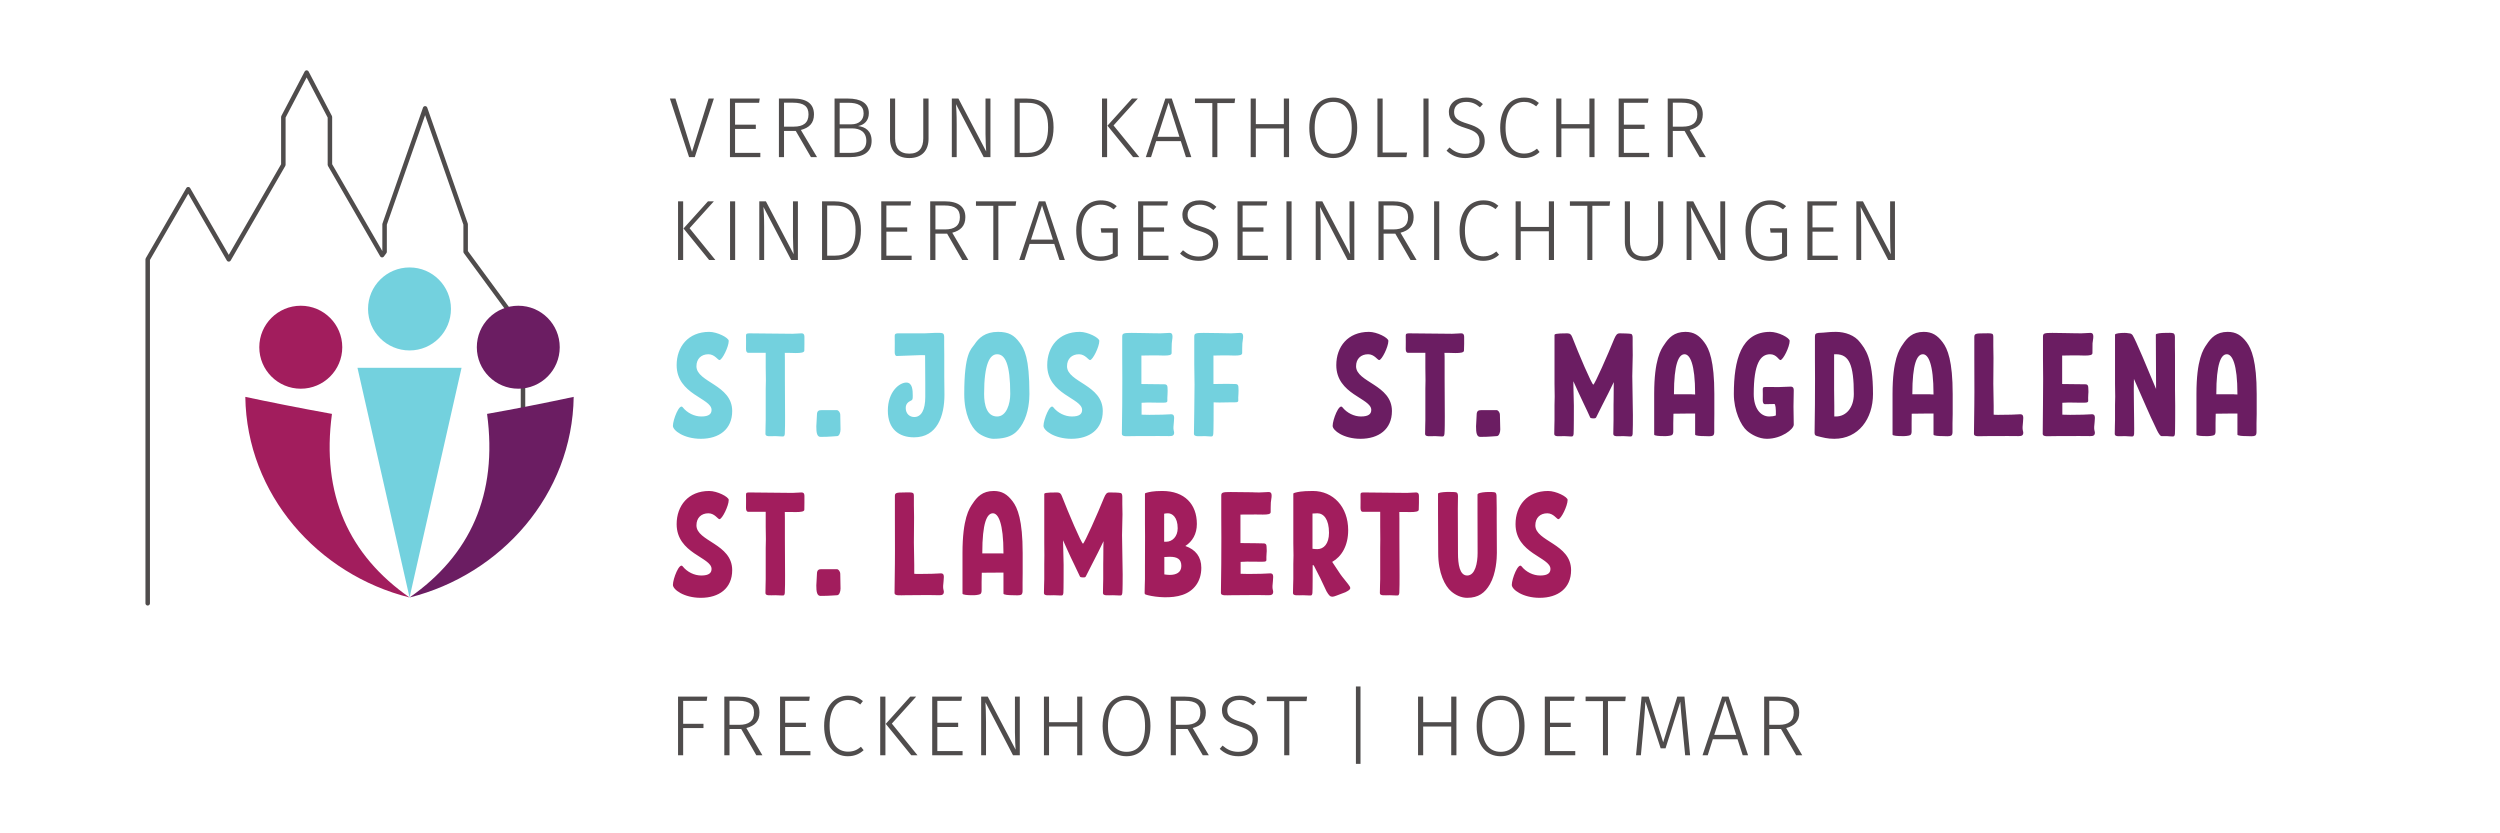
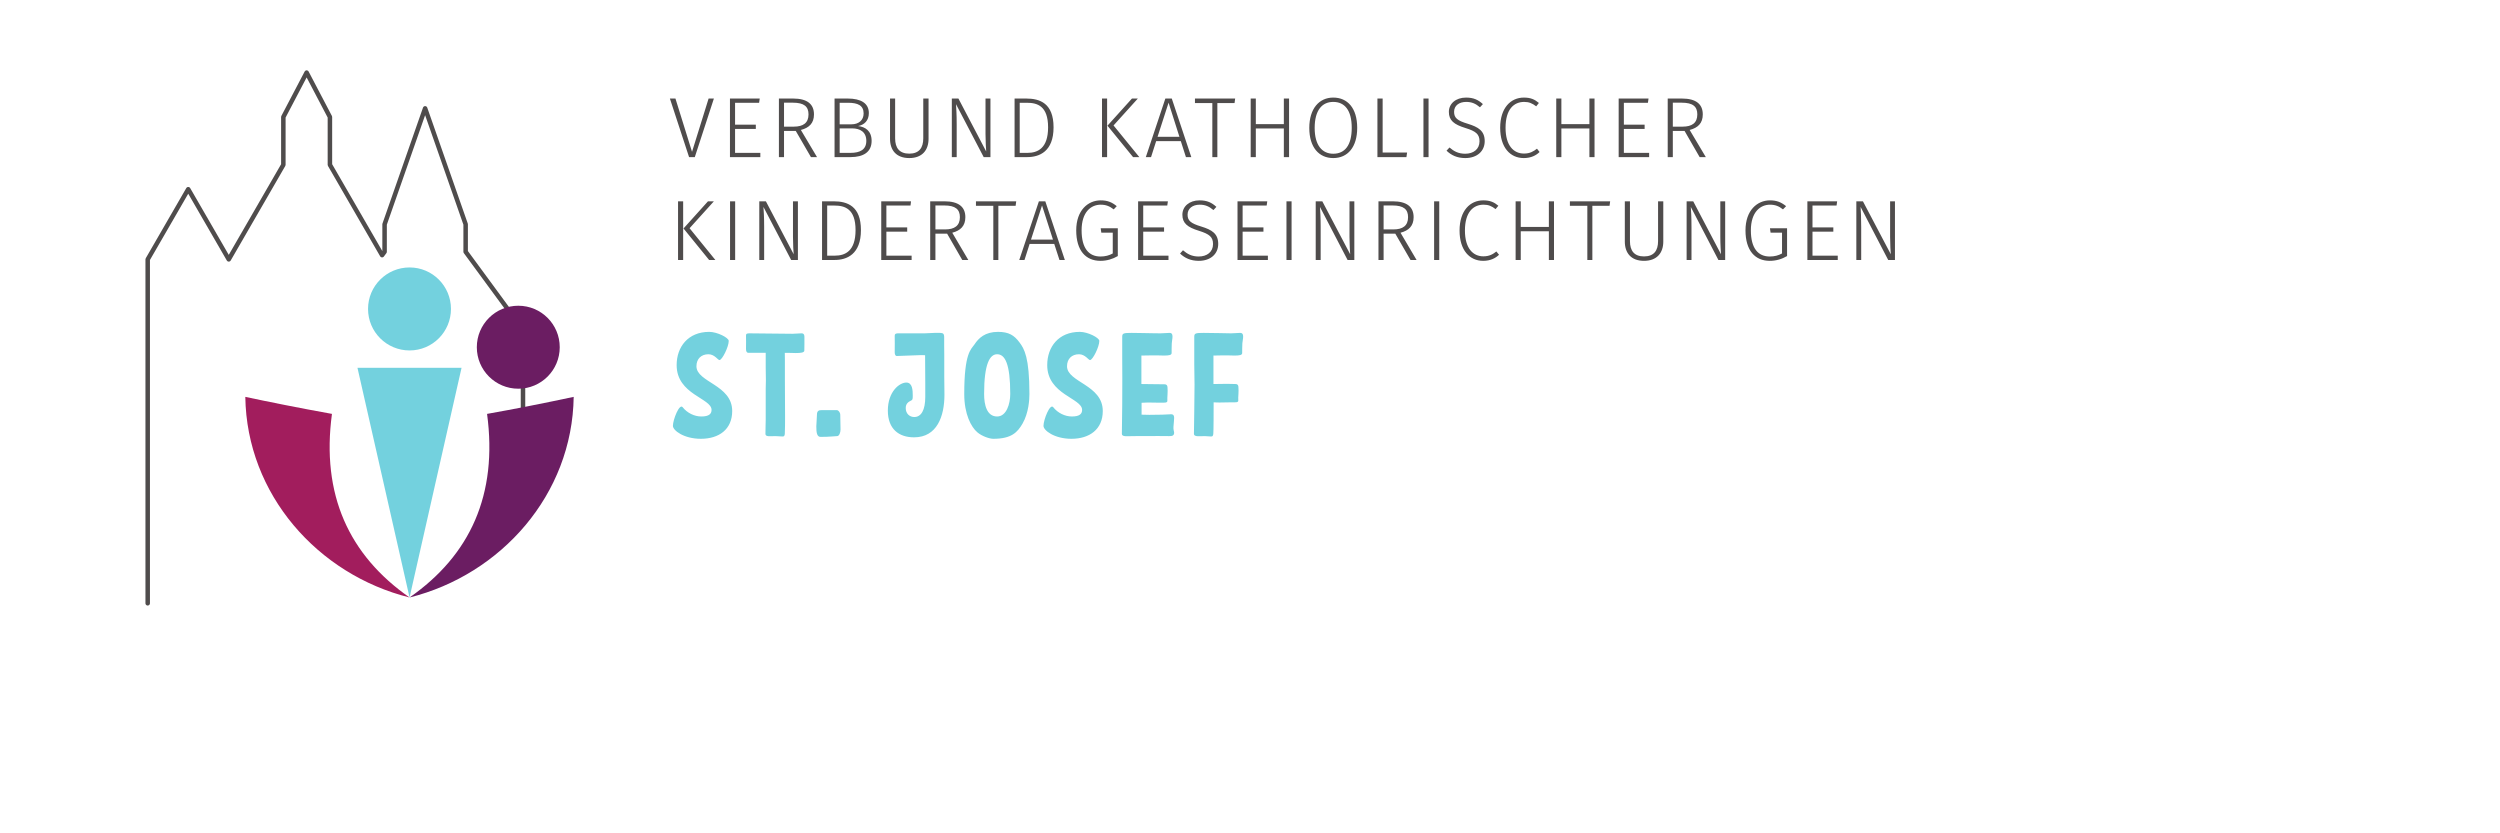
<svg xmlns="http://www.w3.org/2000/svg" width="150" zoomAndPan="magnify" viewBox="0 0 112.5 37.5" height="50" preserveAspectRatio="xMidYMid meet">
  <path stroke-linecap="round" transform="matrix(0.02, 0, 0, -0.02, -30.389, 78.26)" fill="none" stroke-linejoin="round" d="M 2696.2 2962.875 L 2696.2 3170.774 L 2567.169 3346.48 L 2567.169 3408.345 L 2475.973 3669.189 L 2384.778 3408.345 L 2384.778 3346.48 L 2379.151 3338.916 L 2261.761 3542.161 L 2261.761 3649.795 L 2209.372 3749.672 L 2156.983 3649.795 L 2156.983 3542.161 L 2034.161 3329.413 L 1942.965 3487.277 L 1851.77 3329.413 L 1851.77 2555.61 " stroke="#4f4c4c" stroke-width="10.125" stroke-opacity="1" stroke-miterlimit="4" />
-   <path fill="#a21d5d" d="M 31.34 23.641 C 31.34 23.301 31.559 23.098 31.879 23.098 C 32.156 23.098 32.305 23.363 32.375 23.363 C 32.496 23.363 32.793 22.766 32.793 22.496 C 32.793 22.359 32.277 22.094 31.914 22.094 C 30.965 22.094 30.449 22.766 30.449 23.586 C 30.449 24.914 32.02 25.074 32.02 25.602 C 32.02 25.773 31.914 25.898 31.559 25.898 C 31.246 25.898 30.922 25.742 30.719 25.484 C 30.574 25.297 30.281 26.043 30.281 26.32 C 30.281 26.527 30.77 26.902 31.539 26.902 C 32.352 26.902 32.949 26.48 32.949 25.656 C 32.949 24.465 31.34 24.367 31.34 23.641 Z M 36.062 22.16 C 35.988 22.16 35.758 22.18 35.66 22.18 C 35.27 22.18 34 22.16 33.711 22.16 C 33.617 22.164 33.57 22.164 33.57 22.258 C 33.57 22.477 33.578 22.59 33.57 22.859 C 33.57 22.965 33.605 23.031 33.664 23.031 L 34.457 23.031 L 34.457 23.711 C 34.457 23.922 34.465 24.117 34.465 24.273 C 34.465 24.398 34.457 24.523 34.457 24.652 L 34.457 26.059 C 34.457 26.172 34.445 26.441 34.445 26.688 C 34.445 26.824 34.668 26.785 34.891 26.785 C 34.992 26.785 35.082 26.797 35.191 26.797 C 35.27 26.797 35.297 26.805 35.316 26.691 C 35.328 26.578 35.328 26.051 35.328 25.895 L 35.32 24.234 L 35.32 23.344 C 35.32 23.258 35.32 23.137 35.316 23.039 L 35.492 23.039 L 35.809 23.043 C 36.043 23.043 36.195 23.023 36.195 22.934 C 36.195 22.828 36.199 22.773 36.199 22.629 L 36.199 22.324 C 36.199 22.172 36.129 22.16 36.062 22.16 Z M 36.926 26.816 C 37.355 26.816 37.562 26.785 37.672 26.785 C 37.766 26.785 37.824 26.621 37.824 26.488 C 37.824 26.176 37.812 26.117 37.812 25.828 C 37.812 25.699 37.711 25.613 37.672 25.613 L 36.965 25.613 C 36.867 25.613 36.762 25.629 36.762 25.828 C 36.762 25.973 36.734 26.23 36.734 26.344 C 36.734 26.625 36.762 26.816 36.926 26.816 Z M 42.441 26.367 C 42.453 26.195 42.473 26.078 42.473 25.965 C 42.473 25.812 42.402 25.801 42.336 25.801 C 42.262 25.801 42.031 25.82 41.934 25.82 L 41.359 25.828 C 41.266 25.828 41.207 25.828 41.141 25.82 L 41.141 25.418 C 41.141 25.25 41.125 24.586 41.125 24.418 L 41.133 23.277 L 41.125 22.734 L 41.125 22.344 C 41.125 22.266 41.121 22.199 41.074 22.18 C 41.008 22.145 40.809 22.16 40.691 22.16 C 40.328 22.16 40.27 22.18 40.27 22.324 L 40.27 23.297 L 40.273 24.797 L 40.27 25.379 C 40.27 25.68 40.254 26.566 40.254 26.688 C 40.254 26.824 40.52 26.785 40.742 26.785 L 41.766 26.777 C 41.84 26.777 42.086 26.785 42.258 26.785 C 42.387 26.785 42.473 26.766 42.473 26.625 C 42.473 26.566 42.434 26.516 42.441 26.367 Z M 45.57 22.562 C 45.332 22.246 45.09 22.094 44.719 22.094 C 44.203 22.094 43.961 22.371 43.77 22.66 C 43.617 22.879 43.312 23.328 43.312 24.887 L 43.312 26.711 C 43.312 26.77 43.559 26.785 43.734 26.785 C 43.855 26.793 44.039 26.77 44.105 26.738 C 44.152 26.719 44.172 26.652 44.172 26.574 L 44.172 26.195 C 44.172 26.156 44.18 25.938 44.18 25.785 L 44.18 25.773 C 44.543 25.766 45.062 25.766 45.141 25.766 L 45.156 25.766 L 45.156 26.711 C 45.156 26.77 45.398 26.785 45.578 26.785 C 45.695 26.793 45.883 26.797 45.949 26.766 C 45.992 26.746 46.016 26.68 46.016 26.602 L 46.016 26.195 C 46.016 26.156 46.02 25.938 46.02 25.785 L 46.02 24.887 C 46.02 23.402 45.789 22.852 45.57 22.562 Z M 44.984 24.902 L 44.203 24.902 L 44.203 24.887 C 44.203 23.52 44.414 23.098 44.68 23.098 C 44.918 23.098 45.156 23.52 45.156 24.887 L 45.156 24.906 C 45.09 24.906 45.031 24.906 44.984 24.902 Z M 50.492 24.082 C 50.492 23.938 50.512 23.289 50.512 23.145 C 50.512 22.992 50.504 22.773 50.504 22.688 L 50.504 22.352 C 50.504 22.273 50.484 22.199 50.438 22.188 C 50.371 22.164 50.051 22.16 49.93 22.16 C 49.805 22.16 49.758 22.219 49.68 22.402 C 49.402 23.09 48.793 24.465 48.734 24.465 C 48.668 24.465 48.062 23.039 47.789 22.336 C 47.746 22.211 47.691 22.16 47.566 22.16 C 47.031 22.16 46.992 22.191 46.992 22.238 L 46.992 24.438 C 46.992 24.652 46.996 24.844 46.996 25 C 46.996 25.125 46.992 25.25 46.992 25.379 L 46.992 26.059 C 46.992 26.172 46.977 26.441 46.977 26.688 C 46.977 26.824 47.203 26.785 47.426 26.785 C 47.527 26.785 47.617 26.797 47.723 26.797 C 47.805 26.797 47.832 26.805 47.852 26.691 C 47.863 26.578 47.863 25.574 47.863 25.418 L 47.844 24.605 L 47.836 24.312 L 48.055 24.797 C 48.238 25.207 48.41 25.531 48.598 25.945 C 48.609 25.973 48.668 25.984 48.723 25.984 C 48.77 25.984 48.832 25.992 48.859 25.945 C 49.059 25.535 49.211 25.266 49.41 24.863 C 49.488 24.695 49.574 24.523 49.66 24.352 L 49.652 24.598 C 49.652 25.125 49.645 25.277 49.645 25.379 L 49.645 26.059 C 49.645 26.172 49.633 26.441 49.633 26.688 C 49.633 26.824 49.859 26.785 50.082 26.785 C 50.18 26.785 50.273 26.797 50.379 26.797 C 50.457 26.797 50.484 26.805 50.504 26.691 C 50.52 26.578 50.52 26 50.52 25.84 C 50.52 25.676 50.492 24.246 50.492 24.082 Z M 53.34 24.57 C 53.656 24.367 53.859 24.031 53.859 23.578 C 53.859 22.695 53.312 22.094 52.301 22.094 C 51.871 22.094 51.715 22.145 51.629 22.164 C 51.566 22.18 51.523 22.191 51.523 22.219 L 51.523 23.574 C 51.523 23.785 51.527 23.977 51.527 24.137 L 51.523 25.465 L 51.523 26.059 C 51.523 26.172 51.508 26.441 51.508 26.688 C 51.508 26.758 51.566 26.758 51.66 26.785 C 52.035 26.879 52.719 26.941 53.211 26.77 C 53.715 26.602 54.059 26.176 54.059 25.551 C 54.059 25.055 53.801 24.73 53.34 24.57 Z M 52.996 23.773 C 52.996 24.141 52.758 24.379 52.473 24.379 L 52.387 24.379 L 52.387 23.117 C 52.441 23.105 52.492 23.098 52.559 23.098 C 52.742 23.098 52.996 23.262 52.996 23.773 Z M 52.637 25.871 C 52.559 25.871 52.473 25.859 52.395 25.848 L 52.395 25.066 C 52.473 25.059 52.551 25.055 52.637 25.055 C 52.977 25.055 53.16 25.16 53.16 25.469 C 53.16 25.766 52.922 25.871 52.637 25.871 Z M 57.262 26.367 C 57.273 26.195 57.293 26.078 57.293 25.965 C 57.293 25.812 57.223 25.801 57.156 25.801 C 57.082 25.801 56.852 25.82 56.754 25.82 L 56.18 25.828 C 56.059 25.828 55.961 25.82 55.828 25.82 L 55.828 25.285 C 55.945 25.277 56.066 25.273 56.113 25.273 L 56.641 25.277 C 56.871 25.277 56.988 25.293 56.988 25.199 C 56.988 25.094 56.984 25.039 56.996 24.895 C 57.012 24.75 56.996 24.73 56.996 24.617 C 56.996 24.465 56.926 24.453 56.859 24.453 L 56.488 24.445 C 56.469 24.445 56.125 24.445 55.82 24.438 L 55.82 23.156 C 56.105 23.152 56.449 23.152 56.516 23.152 L 56.832 23.156 C 57.062 23.156 57.18 23.137 57.18 23.043 C 57.18 22.938 57.18 22.754 57.188 22.609 C 57.203 22.438 57.223 22.418 57.223 22.305 C 57.223 22.152 57.148 22.141 57.082 22.141 C 57.012 22.141 56.777 22.16 56.68 22.16 C 56.555 22.16 56.441 22.16 56.355 22.152 C 56.164 22.152 55.715 22.141 55.379 22.141 C 55.016 22.141 54.957 22.16 54.957 22.305 L 54.957 23.297 L 54.961 24.207 L 54.957 25.379 L 54.941 26.688 C 54.941 26.824 55.207 26.785 55.43 26.785 L 56.586 26.777 C 56.66 26.777 56.902 26.785 57.074 26.785 C 57.207 26.785 57.293 26.766 57.293 26.625 C 57.293 26.566 57.254 26.516 57.262 26.367 Z M 60.734 26.383 C 60.703 26.316 60.363 25.918 60.312 25.832 C 60.285 25.785 60.121 25.543 59.949 25.285 C 60.371 25.047 60.668 24.559 60.668 23.859 C 60.668 22.801 59.988 22.094 59.078 22.094 C 58.547 22.094 58.391 22.145 58.305 22.164 C 58.246 22.18 58.199 22.191 58.199 22.219 L 58.199 24.438 C 58.199 24.652 58.207 24.844 58.207 25 C 58.207 25.125 58.199 25.25 58.199 25.379 L 58.199 26.059 C 58.199 26.172 58.184 26.441 58.184 26.688 C 58.184 26.824 58.41 26.785 58.633 26.785 C 58.734 26.785 58.824 26.797 58.93 26.797 C 59.012 26.797 59.039 26.805 59.059 26.691 C 59.07 26.578 59.07 25.637 59.07 25.43 C 59.082 25.438 59.102 25.438 59.117 25.438 C 59.273 25.734 59.387 25.973 59.414 26.02 C 59.453 26.086 59.652 26.539 59.691 26.605 C 59.805 26.805 59.863 26.852 59.957 26.852 C 60.047 26.852 60.191 26.777 60.383 26.711 C 60.535 26.66 60.57 26.641 60.66 26.586 C 60.734 26.539 60.762 26.5 60.762 26.461 C 60.762 26.43 60.746 26.402 60.734 26.383 Z M 59.281 23.098 C 59.566 23.098 59.805 23.367 59.805 23.977 C 59.805 24.473 59.566 24.711 59.281 24.711 C 59.211 24.711 59.137 24.703 59.062 24.695 L 59.062 23.109 C 59.137 23.105 59.211 23.098 59.281 23.098 Z M 63.715 22.16 C 63.641 22.16 63.41 22.18 63.309 22.18 C 62.922 22.18 61.652 22.16 61.363 22.16 C 61.27 22.164 61.223 22.164 61.223 22.258 C 61.223 22.477 61.23 22.59 61.223 22.859 C 61.223 22.965 61.258 23.031 61.316 23.031 L 62.109 23.031 L 62.109 23.711 C 62.109 23.922 62.113 24.117 62.113 24.273 C 62.113 24.398 62.109 24.523 62.109 24.652 L 62.109 26.059 C 62.109 26.172 62.094 26.441 62.094 26.688 C 62.094 26.824 62.32 26.785 62.543 26.785 C 62.645 26.785 62.734 26.797 62.84 26.797 C 62.922 26.797 62.945 26.805 62.969 26.691 C 62.98 26.578 62.98 26.051 62.98 25.895 L 62.973 24.234 L 62.973 23.344 C 62.973 23.258 62.973 23.137 62.969 23.039 L 63.145 23.039 L 63.461 23.043 C 63.695 23.043 63.844 23.023 63.844 22.934 C 63.844 22.828 63.852 22.773 63.852 22.629 L 63.852 22.324 C 63.852 22.172 63.777 22.16 63.715 22.16 Z M 67.352 23.363 L 67.352 22.879 L 67.344 22.324 C 67.344 22.246 67.324 22.18 67.281 22.16 C 67.195 22.121 66.488 22.125 66.488 22.258 L 66.488 23.117 L 66.492 24.887 C 66.492 25.324 66.387 25.898 66.023 25.898 C 65.68 25.898 65.609 25.383 65.609 24.887 L 65.602 22.887 L 65.609 22.324 C 65.609 22.246 65.59 22.18 65.543 22.16 C 65.465 22.121 64.711 22.121 64.711 22.219 L 64.711 23.117 L 64.719 24.887 C 64.719 25.801 65.027 26.375 65.305 26.613 C 65.504 26.785 65.762 26.902 66.023 26.902 C 66.527 26.902 66.824 26.68 67.047 26.289 C 67.324 25.809 67.359 25.133 67.359 24.887 C 67.359 24.406 67.352 23.402 67.352 23.363 Z M 69.09 23.641 C 69.09 23.301 69.309 23.098 69.629 23.098 C 69.906 23.098 70.055 23.363 70.125 23.363 C 70.246 23.363 70.543 22.766 70.543 22.496 C 70.543 22.359 70.027 22.094 69.664 22.094 C 68.711 22.094 68.199 22.766 68.199 23.586 C 68.199 24.914 69.77 25.074 69.77 25.602 C 69.77 25.773 69.664 25.898 69.309 25.898 C 68.996 25.898 68.672 25.742 68.469 25.484 C 68.324 25.297 68.031 26.043 68.031 26.32 C 68.031 26.527 68.52 26.902 69.285 26.902 C 70.098 26.902 70.699 26.48 70.699 25.656 C 70.699 24.465 69.09 24.367 69.09 23.641 " fill-opacity="1" fill-rule="nonzero" />
-   <path fill="#6b1d62" d="M 61.023 16.48 C 61.023 16.145 61.242 15.941 61.566 15.941 C 61.844 15.941 61.988 16.203 62.062 16.203 C 62.18 16.203 62.477 15.609 62.477 15.34 C 62.477 15.199 61.965 14.934 61.602 14.934 C 60.648 14.934 60.133 15.609 60.133 16.43 C 60.133 17.758 61.707 17.914 61.707 18.445 C 61.707 18.617 61.602 18.742 61.242 18.742 C 60.934 18.742 60.609 18.582 60.406 18.324 C 60.258 18.141 59.969 18.887 59.969 19.164 C 59.969 19.367 60.457 19.746 61.223 19.746 C 62.035 19.746 62.637 19.324 62.637 18.496 C 62.637 17.309 61.023 17.207 61.023 16.48 Z M 65.746 15 C 65.676 15 65.445 15.02 65.344 15.02 C 64.953 15.02 63.688 15 63.395 15 C 63.305 15.008 63.258 15.008 63.258 15.102 C 63.258 15.316 63.266 15.43 63.258 15.703 C 63.258 15.809 63.289 15.875 63.352 15.875 L 64.141 15.875 L 64.141 16.555 C 64.141 16.766 64.148 16.957 64.148 17.117 C 64.148 17.242 64.141 17.367 64.141 17.492 L 64.141 18.898 C 64.141 19.012 64.129 19.281 64.129 19.527 C 64.129 19.668 64.355 19.625 64.578 19.625 C 64.676 19.625 64.77 19.641 64.875 19.641 C 64.953 19.641 64.98 19.645 65 19.535 C 65.016 19.422 65.016 18.895 65.016 18.734 L 65.008 17.074 L 65.008 16.184 C 65.008 16.098 65.008 15.98 65 15.879 L 65.18 15.879 L 65.496 15.887 C 65.727 15.887 65.879 15.867 65.879 15.773 C 65.879 15.668 65.887 15.617 65.887 15.469 L 65.887 15.168 C 65.887 15.016 65.812 15 65.746 15 Z M 66.613 19.66 C 67.043 19.66 67.246 19.625 67.359 19.625 C 67.453 19.625 67.512 19.461 67.512 19.328 C 67.512 19.02 67.496 18.961 67.496 18.668 C 67.496 18.543 67.398 18.457 67.359 18.457 L 66.652 18.457 C 66.555 18.457 66.449 18.469 66.449 18.668 C 66.449 18.812 66.422 19.07 66.422 19.184 C 66.422 19.469 66.449 19.66 66.613 19.66 Z M 73.453 16.926 C 73.453 16.777 73.473 16.133 73.473 15.984 C 73.473 15.832 73.469 15.617 73.469 15.531 L 73.469 15.191 C 73.469 15.113 73.449 15.039 73.402 15.027 C 73.336 15.008 73.012 15 72.895 15 C 72.77 15 72.723 15.062 72.641 15.246 C 72.363 15.934 71.758 17.309 71.699 17.309 C 71.633 17.309 71.023 15.879 70.754 15.18 C 70.707 15.055 70.652 15 70.527 15 C 69.992 15 69.953 15.035 69.953 15.082 L 69.953 17.281 C 69.953 17.492 69.961 17.684 69.961 17.844 C 69.961 17.969 69.953 18.094 69.953 18.219 L 69.953 18.898 C 69.953 19.012 69.941 19.281 69.941 19.527 C 69.941 19.668 70.164 19.625 70.391 19.625 C 70.488 19.625 70.582 19.641 70.688 19.641 C 70.766 19.641 70.793 19.645 70.812 19.535 C 70.824 19.422 70.824 18.418 70.824 18.258 L 70.805 17.445 L 70.801 17.156 L 71.02 17.637 C 71.203 18.047 71.375 18.371 71.559 18.789 C 71.57 18.812 71.633 18.828 71.684 18.828 C 71.73 18.828 71.797 18.832 71.824 18.789 C 72.02 18.379 72.172 18.105 72.371 17.703 C 72.449 17.539 72.535 17.367 72.621 17.195 L 72.617 17.441 C 72.617 17.969 72.609 18.121 72.609 18.219 L 72.609 18.898 C 72.609 19.012 72.598 19.281 72.598 19.527 C 72.598 19.668 72.82 19.625 73.047 19.625 C 73.145 19.625 73.238 19.641 73.344 19.641 C 73.422 19.641 73.449 19.645 73.469 19.535 C 73.48 19.422 73.48 18.84 73.48 18.68 C 73.48 18.516 73.453 17.09 73.453 16.926 Z M 76.695 15.406 C 76.461 15.086 76.215 14.934 75.844 14.934 C 75.328 14.934 75.086 15.211 74.895 15.504 C 74.742 15.723 74.438 16.172 74.438 17.73 L 74.438 19.555 C 74.438 19.613 74.684 19.625 74.859 19.625 C 74.98 19.633 75.164 19.613 75.23 19.582 C 75.277 19.559 75.297 19.496 75.297 19.414 L 75.297 19.039 C 75.297 19 75.305 18.781 75.305 18.629 L 75.305 18.617 C 75.668 18.609 76.188 18.609 76.27 18.609 L 76.281 18.609 L 76.281 19.555 C 76.281 19.613 76.527 19.625 76.703 19.625 C 76.824 19.633 77.008 19.641 77.074 19.605 C 77.121 19.586 77.141 19.52 77.141 19.441 L 77.141 19.039 C 77.141 19 77.145 18.781 77.145 18.629 L 77.145 17.73 C 77.145 16.242 76.914 15.695 76.695 15.406 Z M 76.109 17.742 L 75.328 17.742 L 75.328 17.73 C 75.328 16.363 75.543 15.941 75.805 15.941 C 76.043 15.941 76.281 16.363 76.281 17.73 L 76.281 17.75 C 76.215 17.75 76.156 17.75 76.109 17.742 Z M 80.719 17.566 C 80.719 17.418 80.648 17.398 80.582 17.398 C 80.508 17.398 80.145 17.418 80.047 17.418 C 79.953 17.418 79.82 17.414 79.465 17.414 C 79.371 17.418 79.324 17.418 79.324 17.512 C 79.324 17.73 79.332 17.742 79.324 18.016 C 79.324 18.121 79.359 18.188 79.418 18.188 L 79.848 18.18 C 79.895 18.18 79.922 18.391 79.914 18.695 C 79.828 18.727 79.727 18.742 79.617 18.742 C 79.215 18.742 78.918 18.363 78.918 17.73 C 78.918 16.363 79.215 15.941 79.656 15.941 C 79.941 15.941 80.047 16.203 80.117 16.203 C 80.238 16.203 80.535 15.609 80.535 15.34 C 80.535 15.199 80.02 14.934 79.656 14.934 C 78.348 14.934 78.023 16.191 78.023 17.73 C 78.023 18.477 78.336 19.145 78.613 19.383 C 78.809 19.555 79.152 19.746 79.512 19.746 C 80.164 19.746 80.719 19.316 80.719 19.109 C 80.719 18.84 80.707 18.57 80.707 18.297 C 80.707 18.027 80.719 17.836 80.719 17.566 Z M 83.703 15.406 C 83.465 15.086 83.031 14.934 82.613 14.934 C 82.266 14.934 82.184 14.969 81.836 14.98 C 81.711 14.996 81.672 15.027 81.672 15.148 L 81.672 16.137 L 81.676 17.051 L 81.672 18.219 L 81.656 19.48 C 81.656 19.586 81.703 19.605 81.781 19.625 C 82.039 19.688 82.227 19.746 82.543 19.746 C 83.633 19.746 84.285 18.848 84.285 17.73 C 84.285 16.086 83.922 15.695 83.703 15.406 Z M 82.613 18.742 L 82.543 18.742 L 82.543 18.258 L 82.535 17.523 L 82.535 15.941 L 82.613 15.941 C 83.215 15.941 83.422 16.422 83.422 17.73 C 83.422 18.34 83.082 18.742 82.613 18.742 Z M 87.422 15.406 C 87.184 15.086 86.941 14.934 86.57 14.934 C 86.055 14.934 85.812 15.211 85.621 15.504 C 85.469 15.723 85.164 16.172 85.164 17.73 L 85.164 19.555 C 85.164 19.613 85.406 19.625 85.586 19.625 C 85.707 19.633 85.891 19.613 85.957 19.582 C 86.004 19.559 86.023 19.496 86.023 19.414 L 86.023 19.039 C 86.023 19 86.027 18.781 86.027 18.629 L 86.027 18.617 C 86.391 18.609 86.914 18.609 86.992 18.609 L 87.008 18.609 L 87.008 19.555 C 87.008 19.613 87.25 19.625 87.43 19.625 C 87.547 19.633 87.734 19.641 87.797 19.605 C 87.844 19.586 87.863 19.52 87.863 19.441 L 87.863 19.039 C 87.863 19 87.871 18.781 87.871 18.629 L 87.871 17.73 C 87.871 16.242 87.641 15.695 87.422 15.406 Z M 86.836 17.742 L 86.055 17.742 L 86.055 17.73 C 86.055 16.363 86.266 15.941 86.531 15.941 C 86.77 15.941 87.008 16.363 87.008 17.73 L 87.008 17.75 C 86.941 17.75 86.879 17.75 86.836 17.742 Z M 91.016 19.211 C 91.027 19.039 91.047 18.918 91.047 18.809 C 91.047 18.656 90.977 18.641 90.91 18.641 C 90.836 18.641 90.605 18.66 90.508 18.66 L 89.934 18.668 C 89.84 18.668 89.781 18.668 89.715 18.66 L 89.715 18.258 C 89.715 18.094 89.699 17.426 89.699 17.262 L 89.707 16.117 L 89.699 15.574 L 89.699 15.188 C 89.699 15.105 89.695 15.039 89.648 15.02 C 89.582 14.988 89.383 15 89.266 15 C 88.902 15 88.844 15.02 88.844 15.168 L 88.844 16.137 L 88.848 17.637 L 88.844 18.219 C 88.844 18.523 88.828 19.41 88.828 19.527 C 88.828 19.668 89.094 19.625 89.316 19.625 L 90.34 19.621 C 90.414 19.621 90.66 19.625 90.832 19.625 C 90.961 19.625 91.047 19.605 91.047 19.469 C 91.047 19.41 91.008 19.355 91.016 19.211 Z M 94.238 19.211 C 94.25 19.039 94.27 18.918 94.27 18.809 C 94.27 18.656 94.199 18.641 94.133 18.641 C 94.059 18.641 93.828 18.66 93.73 18.66 L 93.156 18.668 C 93.035 18.668 92.938 18.66 92.805 18.66 L 92.805 18.125 C 92.922 18.121 93.043 18.113 93.09 18.113 L 93.617 18.121 C 93.848 18.121 93.969 18.133 93.969 18.039 C 93.969 17.934 93.961 17.883 93.973 17.738 C 93.988 17.59 93.973 17.57 93.973 17.461 C 93.973 17.309 93.902 17.293 93.836 17.293 L 93.465 17.289 C 93.445 17.289 93.102 17.289 92.797 17.281 L 92.797 16 C 93.082 15.992 93.426 15.992 93.492 15.992 L 93.809 16 C 94.039 16 94.16 15.98 94.16 15.887 C 94.16 15.781 94.16 15.598 94.164 15.449 C 94.18 15.277 94.199 15.258 94.199 15.148 C 94.199 14.996 94.125 14.98 94.059 14.98 C 93.988 14.98 93.754 15 93.656 15 C 93.531 15 93.418 15 93.332 14.996 C 93.141 14.996 92.691 14.98 92.355 14.98 C 91.992 14.98 91.934 15 91.934 15.148 L 91.934 16.137 L 91.941 17.051 L 91.934 18.219 L 91.922 19.527 C 91.922 19.668 92.184 19.625 92.41 19.625 L 93.562 19.621 C 93.637 19.621 93.883 19.625 94.055 19.625 C 94.184 19.625 94.27 19.605 94.27 19.469 C 94.27 19.41 94.23 19.355 94.238 19.211 Z M 97.875 17.523 L 97.875 15.984 C 97.875 15.832 97.871 15.617 97.871 15.574 L 97.871 15.168 C 97.871 15.086 97.852 15.02 97.805 15 C 97.738 14.969 97.555 14.977 97.434 14.98 C 97.258 14.98 97.012 15 97.012 15.062 L 97.023 17.281 L 97.023 17.504 C 96.668 16.652 96.102 15.285 95.969 15.086 C 95.941 15.047 95.891 15 95.809 15 C 95.758 15 95.719 14.977 95.598 14.98 C 95.422 14.98 95.176 15 95.176 15.062 L 95.176 17.281 C 95.176 17.492 95.184 17.684 95.184 17.844 C 95.184 17.969 95.176 18.094 95.176 18.219 L 95.176 18.898 C 95.176 19.012 95.164 19.281 95.164 19.527 C 95.164 19.668 95.387 19.625 95.613 19.625 C 95.711 19.625 95.805 19.641 95.91 19.641 C 95.988 19.641 96.016 19.645 96.035 19.535 C 96.047 19.422 96.027 18.418 96.027 18.258 L 96.02 17.523 C 96.02 17.473 96.02 17.281 96.027 17.051 C 96.426 17.961 96.852 18.934 96.887 18.984 C 96.98 19.164 97.152 19.625 97.27 19.625 L 97.512 19.625 C 97.547 19.625 97.641 19.641 97.746 19.641 C 97.824 19.641 97.852 19.645 97.871 19.535 C 97.883 19.422 97.883 18.418 97.883 18.258 Z M 101.102 15.406 C 100.863 15.086 100.617 14.934 100.246 14.934 C 99.734 14.934 99.488 15.211 99.297 15.504 C 99.145 15.723 98.84 16.172 98.84 17.73 L 98.84 19.555 C 98.84 19.613 99.086 19.625 99.262 19.625 C 99.383 19.633 99.566 19.613 99.633 19.582 C 99.68 19.559 99.699 19.496 99.699 19.414 L 99.699 19.039 C 99.699 19 99.707 18.781 99.707 18.629 L 99.707 18.617 C 100.07 18.609 100.59 18.609 100.672 18.609 L 100.684 18.609 L 100.684 19.555 C 100.684 19.613 100.93 19.625 101.105 19.625 C 101.227 19.633 101.41 19.641 101.477 19.605 C 101.523 19.586 101.543 19.52 101.543 19.441 L 101.543 19.039 C 101.543 19 101.551 18.781 101.551 18.629 L 101.551 17.73 C 101.551 16.242 101.316 15.695 101.102 15.406 Z M 100.512 17.742 L 99.734 17.742 L 99.734 17.73 C 99.734 16.363 99.945 15.941 100.207 15.941 C 100.445 15.941 100.684 16.363 100.684 17.73 L 100.684 17.75 C 100.617 17.75 100.559 17.75 100.512 17.742 " fill-opacity="1" fill-rule="nonzero" />
  <path fill="#73d1de" d="M 31.34 16.48 C 31.34 16.145 31.559 15.941 31.879 15.941 C 32.156 15.941 32.305 16.203 32.375 16.203 C 32.496 16.203 32.793 15.609 32.793 15.34 C 32.793 15.199 32.277 14.934 31.914 14.934 C 30.965 14.934 30.449 15.609 30.449 16.43 C 30.449 17.758 32.02 17.914 32.02 18.445 C 32.02 18.617 31.914 18.742 31.559 18.742 C 31.246 18.742 30.922 18.582 30.719 18.324 C 30.574 18.141 30.281 18.887 30.281 19.164 C 30.281 19.367 30.77 19.746 31.539 19.746 C 32.352 19.746 32.949 19.324 32.949 18.496 C 32.949 17.309 31.34 17.207 31.34 16.48 Z M 36.062 15 C 35.988 15 35.758 15.02 35.66 15.02 C 35.27 15.02 34 15 33.711 15 C 33.617 15.008 33.57 15.008 33.57 15.102 C 33.57 15.316 33.578 15.43 33.57 15.703 C 33.57 15.809 33.605 15.875 33.664 15.875 L 34.457 15.875 L 34.457 16.555 C 34.457 16.766 34.465 16.957 34.465 17.117 C 34.465 17.242 34.457 17.367 34.457 17.492 L 34.457 18.898 C 34.457 19.012 34.445 19.281 34.445 19.527 C 34.445 19.668 34.668 19.625 34.891 19.625 C 34.992 19.625 35.082 19.641 35.191 19.641 C 35.27 19.641 35.297 19.645 35.316 19.535 C 35.328 19.422 35.328 18.895 35.328 18.734 L 35.32 17.074 L 35.32 16.184 C 35.32 16.098 35.32 15.98 35.316 15.879 L 35.492 15.879 L 35.809 15.887 C 36.043 15.887 36.195 15.867 36.195 15.773 C 36.195 15.668 36.199 15.617 36.199 15.469 L 36.199 15.168 C 36.199 15.016 36.129 15 36.062 15 Z M 36.926 19.66 C 37.355 19.66 37.562 19.625 37.672 19.625 C 37.766 19.625 37.824 19.461 37.824 19.328 C 37.824 19.02 37.812 18.961 37.812 18.668 C 37.812 18.543 37.711 18.457 37.672 18.457 L 36.965 18.457 C 36.867 18.457 36.762 18.469 36.762 18.668 C 36.762 18.812 36.734 19.07 36.734 19.184 C 36.734 19.469 36.762 19.66 36.926 19.66 Z M 42.492 16.965 L 42.492 15.984 C 42.492 15.832 42.488 15.617 42.488 15.574 L 42.488 15.168 C 42.488 15.086 42.469 15.02 42.422 15 C 42.355 14.969 42.172 14.98 42.051 14.98 C 41.98 14.98 41.707 15 41.609 15 L 40.398 15 C 40.309 15.008 40.262 15.02 40.262 15.113 C 40.262 15.332 40.27 15.574 40.262 15.848 C 40.262 15.953 40.293 16.02 40.355 16.02 C 40.398 16.02 41.324 15.98 41.445 15.98 C 41.484 15.98 41.562 15.98 41.629 15.984 L 41.637 17.281 L 41.637 17.863 C 41.637 18.449 41.457 18.766 41.141 18.766 C 40.934 18.766 40.758 18.617 40.758 18.363 C 40.758 18.152 40.891 18.082 40.98 18.035 C 41.066 17.996 41.074 17.977 41.074 17.805 C 41.074 17.566 41.062 17.215 40.785 17.215 C 40.473 17.215 39.953 17.625 39.953 18.477 C 39.953 19.309 40.453 19.68 41.133 19.68 C 42.172 19.68 42.5 18.723 42.5 17.762 C 42.5 17.625 42.492 17.32 42.492 16.965 Z M 46.324 17.73 C 46.324 16.086 46.094 15.695 45.875 15.406 C 45.637 15.086 45.395 14.934 44.91 14.934 C 44.328 14.934 44.039 15.211 43.848 15.504 C 43.695 15.723 43.391 15.887 43.391 17.73 C 43.391 18.641 43.703 19.219 43.98 19.453 C 44.18 19.625 44.52 19.746 44.699 19.746 C 45.523 19.746 45.789 19.449 46.016 19.059 C 46.293 18.574 46.324 17.977 46.324 17.73 Z M 44.871 15.941 C 45.223 15.941 45.461 16.363 45.461 17.73 C 45.461 18.168 45.293 18.742 44.871 18.742 C 44.41 18.742 44.285 18.227 44.285 17.73 C 44.285 16.363 44.543 15.941 44.871 15.941 Z M 48.016 16.48 C 48.016 16.145 48.234 15.941 48.555 15.941 C 48.832 15.941 48.98 16.203 49.051 16.203 C 49.172 16.203 49.469 15.609 49.469 15.34 C 49.469 15.199 48.953 14.934 48.59 14.934 C 47.637 14.934 47.125 15.609 47.125 16.43 C 47.125 17.758 48.695 17.914 48.695 18.445 C 48.695 18.617 48.59 18.742 48.234 18.742 C 47.922 18.742 47.598 18.582 47.395 18.324 C 47.25 18.141 46.957 18.887 46.957 19.164 C 46.957 19.367 47.445 19.746 48.215 19.746 C 49.023 19.746 49.625 19.324 49.625 18.496 C 49.625 17.309 48.016 17.207 48.016 16.48 Z M 52.805 19.211 C 52.816 19.039 52.836 18.918 52.836 18.809 C 52.836 18.656 52.762 18.641 52.699 18.641 C 52.625 18.641 52.395 18.66 52.293 18.66 L 51.719 18.668 C 51.602 18.668 51.5 18.66 51.371 18.66 L 51.371 18.125 C 51.488 18.121 51.609 18.113 51.652 18.113 L 52.184 18.121 C 52.414 18.121 52.531 18.133 52.531 18.039 C 52.531 17.934 52.527 17.883 52.539 17.738 C 52.551 17.59 52.539 17.57 52.539 17.461 C 52.539 17.309 52.465 17.293 52.398 17.293 L 52.031 17.289 C 52.012 17.289 51.668 17.289 51.363 17.281 L 51.363 16 C 51.648 15.992 51.992 15.992 52.059 15.992 L 52.375 16 C 52.605 16 52.723 15.98 52.723 15.887 C 52.723 15.781 52.723 15.598 52.73 15.449 C 52.742 15.277 52.762 15.258 52.762 15.148 C 52.762 14.996 52.691 14.98 52.625 14.98 C 52.551 14.98 52.32 15 52.223 15 C 52.098 15 51.984 15 51.898 14.996 C 51.707 14.996 51.258 14.98 50.922 14.98 C 50.559 14.98 50.5 15 50.5 15.148 L 50.5 16.137 L 50.504 17.051 L 50.5 18.219 L 50.484 19.527 C 50.484 19.668 50.75 19.625 50.973 19.625 L 52.129 19.621 C 52.203 19.621 52.445 19.625 52.617 19.625 C 52.75 19.625 52.836 19.605 52.836 19.469 C 52.836 19.41 52.797 19.355 52.805 19.211 Z M 55.801 14.98 C 55.73 14.98 55.496 15 55.398 15 C 55.227 15 54.598 14.98 54.164 14.98 C 53.801 14.98 53.742 15 53.742 15.148 L 53.742 16.402 C 53.742 16.613 53.754 17.156 53.754 17.312 L 53.742 18.484 L 53.727 19.527 C 53.727 19.668 53.992 19.625 54.215 19.625 C 54.316 19.625 54.367 19.641 54.473 19.641 C 54.555 19.641 54.578 19.645 54.598 19.535 C 54.613 19.422 54.613 18.418 54.613 18.258 L 54.613 18.105 C 54.73 18.113 54.852 18.113 54.898 18.113 L 55.371 18.105 C 55.602 18.105 55.723 18.121 55.723 18.027 C 55.723 17.922 55.715 17.867 55.73 17.723 C 55.742 17.578 55.73 17.559 55.73 17.445 C 55.73 17.293 55.656 17.281 55.59 17.281 L 55.219 17.273 C 55.199 17.273 54.891 17.273 54.605 17.281 L 54.605 16 C 54.863 15.992 55.168 15.992 55.234 15.992 L 55.551 16 C 55.781 16 55.898 15.98 55.898 15.887 C 55.898 15.781 55.898 15.598 55.906 15.449 C 55.922 15.277 55.941 15.258 55.941 15.148 C 55.941 14.996 55.867 14.98 55.801 14.98 " fill-opacity="1" fill-rule="nonzero" />
  <path fill="#4f4c4c" d="M 30.742 9.059 L 30.512 9.059 L 30.512 11.699 L 30.742 11.699 Z M 32.125 9.059 L 31.859 9.059 L 30.758 10.281 L 31.91 11.699 L 32.191 11.699 L 31.031 10.27 Z M 33.082 9.059 L 32.852 9.059 L 32.852 11.699 L 33.082 11.699 Z M 35.906 9.059 L 35.684 9.059 L 35.684 10.66 C 35.684 11.004 35.707 11.332 35.715 11.441 L 34.465 9.059 L 34.168 9.059 L 34.168 11.699 L 34.387 11.699 L 34.387 10.223 C 34.387 9.746 34.367 9.492 34.355 9.312 L 35.602 11.699 L 35.906 11.699 Z M 37.516 9.059 L 36.992 9.059 L 36.992 11.699 L 37.559 11.699 C 38.102 11.699 38.742 11.449 38.742 10.355 C 38.742 9.27 38.129 9.059 37.516 9.059 Z M 37.547 9.25 C 38.008 9.25 38.5 9.387 38.5 10.355 C 38.5 11.305 38.027 11.504 37.574 11.504 L 37.223 11.504 L 37.223 9.25 Z M 40.996 9.059 L 39.656 9.059 L 39.656 11.699 L 41.023 11.699 L 41.023 11.504 L 39.887 11.504 L 39.887 10.426 L 40.824 10.426 L 40.824 10.234 L 39.887 10.234 L 39.887 9.25 L 40.973 9.25 Z M 43.301 11.699 L 43.574 11.699 L 42.852 10.473 C 43.223 10.375 43.441 10.168 43.441 9.773 C 43.441 9.309 43.137 9.059 42.5 9.059 L 41.859 9.059 L 41.859 11.699 L 42.094 11.699 L 42.094 10.516 L 42.621 10.516 Z M 42.094 10.324 L 42.094 9.246 L 42.492 9.246 C 42.996 9.246 43.195 9.422 43.195 9.773 C 43.195 10.16 42.949 10.324 42.531 10.324 Z M 45.73 9.059 L 43.918 9.059 L 43.918 9.262 L 44.699 9.262 L 44.699 11.699 L 44.926 11.699 L 44.926 9.262 L 45.703 9.262 Z M 47.676 11.699 L 47.918 11.699 L 47.039 9.059 L 46.75 9.059 L 45.867 11.699 L 46.102 11.699 L 46.332 10.977 L 47.441 10.977 Z M 46.395 10.781 L 46.891 9.246 L 47.383 10.781 Z M 49.531 9.016 C 48.965 9.016 48.43 9.457 48.43 10.367 C 48.43 11.281 48.863 11.738 49.52 11.738 C 49.805 11.738 50.066 11.66 50.301 11.523 L 50.301 10.273 L 49.531 10.273 L 49.559 10.469 L 50.074 10.469 L 50.074 11.406 C 49.91 11.496 49.734 11.543 49.52 11.543 C 49 11.543 48.672 11.176 48.672 10.367 C 48.672 9.527 49.105 9.211 49.531 9.211 C 49.766 9.211 49.93 9.277 50.117 9.422 L 50.254 9.277 C 50.039 9.102 49.84 9.016 49.531 9.016 Z M 52.555 9.059 L 51.215 9.059 L 51.215 11.699 L 52.582 11.699 L 52.582 11.504 L 51.445 11.504 L 51.445 10.426 L 52.383 10.426 L 52.383 10.234 L 51.445 10.234 L 51.445 9.25 L 52.527 9.25 Z M 53.98 9.016 C 53.52 9.016 53.207 9.289 53.207 9.664 C 53.207 10.043 53.434 10.227 53.957 10.387 C 54.426 10.535 54.586 10.664 54.586 10.984 C 54.586 11.34 54.312 11.543 53.941 11.543 C 53.633 11.543 53.43 11.43 53.234 11.262 L 53.102 11.41 C 53.316 11.613 53.582 11.738 53.945 11.738 C 54.477 11.738 54.82 11.426 54.82 10.977 C 54.82 10.512 54.531 10.34 54.059 10.195 C 53.582 10.051 53.441 9.93 53.441 9.66 C 53.441 9.383 53.664 9.211 53.988 9.211 C 54.23 9.211 54.406 9.285 54.605 9.453 L 54.738 9.309 C 54.531 9.121 54.324 9.016 53.98 9.016 Z M 57.027 9.059 L 55.688 9.059 L 55.688 11.699 L 57.055 11.699 L 57.055 11.504 L 55.918 11.504 L 55.918 10.426 L 56.855 10.426 L 56.855 10.234 L 55.918 10.234 L 55.918 9.25 L 57 9.25 Z M 58.121 9.059 L 57.891 9.059 L 57.891 11.699 L 58.121 11.699 Z M 60.945 9.059 L 60.727 9.059 L 60.727 10.66 C 60.727 11.004 60.75 11.332 60.758 11.441 L 59.504 9.059 L 59.207 9.059 L 59.207 11.699 L 59.43 11.699 L 59.43 10.223 C 59.43 9.746 59.41 9.492 59.398 9.312 L 60.641 11.699 L 60.945 11.699 Z M 63.473 11.699 L 63.746 11.699 L 63.023 10.473 C 63.395 10.375 63.613 10.168 63.613 9.773 C 63.613 9.309 63.309 9.059 62.672 9.059 L 62.031 9.059 L 62.031 11.699 L 62.262 11.699 L 62.262 10.516 L 62.789 10.516 Z M 62.262 10.324 L 62.262 9.246 L 62.664 9.246 C 63.168 9.246 63.363 9.422 63.363 9.773 C 63.363 10.16 63.121 10.324 62.703 10.324 Z M 64.766 9.059 L 64.535 9.059 L 64.535 11.699 L 64.766 11.699 Z M 66.746 9.016 C 66.16 9.016 65.68 9.473 65.68 10.375 C 65.68 11.266 66.137 11.738 66.742 11.738 C 67.07 11.738 67.297 11.617 67.457 11.465 L 67.336 11.316 C 67.184 11.438 67.023 11.535 66.75 11.535 C 66.289 11.535 65.922 11.176 65.922 10.375 C 65.922 9.535 66.305 9.211 66.762 9.211 C 66.98 9.211 67.125 9.273 67.301 9.41 L 67.426 9.258 C 67.238 9.102 67.059 9.016 66.746 9.016 Z M 69.699 11.699 L 69.93 11.699 L 69.93 9.059 L 69.699 9.059 L 69.699 10.211 L 68.434 10.211 L 68.434 9.059 L 68.203 9.059 L 68.203 11.699 L 68.434 11.699 L 68.434 10.406 L 69.699 10.406 Z M 72.457 9.059 L 70.645 9.059 L 70.645 9.262 L 71.43 9.262 L 71.43 11.699 L 71.656 11.699 L 71.656 9.262 L 72.43 9.262 Z M 74.848 9.059 L 74.613 9.059 L 74.613 10.852 C 74.613 11.277 74.426 11.539 73.98 11.539 C 73.539 11.539 73.348 11.281 73.348 10.852 L 73.348 9.059 L 73.117 9.059 L 73.117 10.871 C 73.117 11.383 73.398 11.738 73.98 11.738 C 74.559 11.738 74.848 11.383 74.848 10.871 Z M 77.633 9.059 L 77.414 9.059 L 77.414 10.66 C 77.414 11.004 77.438 11.332 77.445 11.441 L 76.195 9.059 L 75.898 9.059 L 75.898 11.699 L 76.117 11.699 L 76.117 10.223 C 76.117 9.746 76.098 9.492 76.086 9.312 L 77.328 11.699 L 77.633 11.699 Z M 79.648 9.016 C 79.082 9.016 78.547 9.457 78.547 10.367 C 78.547 11.281 78.984 11.738 79.637 11.738 C 79.922 11.738 80.184 11.66 80.418 11.523 L 80.418 10.273 L 79.648 10.273 L 79.676 10.469 L 80.191 10.469 L 80.191 11.406 C 80.027 11.496 79.852 11.543 79.637 11.543 C 79.117 11.543 78.789 11.176 78.789 10.367 C 78.789 9.527 79.227 9.211 79.648 9.211 C 79.883 9.211 80.051 9.277 80.234 9.422 L 80.375 9.277 C 80.156 9.102 79.957 9.016 79.648 9.016 Z M 82.672 9.059 L 81.332 9.059 L 81.332 11.699 L 82.699 11.699 L 82.699 11.504 L 81.562 11.504 L 81.562 10.426 L 82.5 10.426 L 82.5 10.234 L 81.562 10.234 L 81.562 9.25 L 82.645 9.25 Z M 85.273 9.059 L 85.055 9.059 L 85.055 10.66 C 85.055 11.004 85.078 11.332 85.086 11.441 L 83.832 9.059 L 83.535 9.059 L 83.535 11.699 L 83.754 11.699 L 83.754 10.223 C 83.754 9.746 83.738 9.492 83.727 9.312 L 84.969 11.699 L 85.273 11.699 L 85.273 9.059 " fill-opacity="1" fill-rule="nonzero" />
  <path fill="#4f4c4c" d="M 32.125 4.434 L 31.887 4.434 L 31.141 6.832 L 30.395 4.434 L 30.145 4.434 L 31.008 7.07 L 31.266 7.07 Z M 34.188 4.434 L 32.848 4.434 L 32.848 7.07 L 34.215 7.07 L 34.215 6.879 L 33.078 6.879 L 33.078 5.801 L 34.012 5.801 L 34.012 5.609 L 33.078 5.609 L 33.078 4.625 L 34.16 4.625 Z M 36.492 7.07 L 36.766 7.07 L 36.039 5.848 C 36.414 5.75 36.629 5.543 36.629 5.148 C 36.629 4.684 36.324 4.434 35.688 4.434 L 35.051 4.434 L 35.051 7.07 L 35.281 7.07 L 35.281 5.891 L 35.809 5.891 Z M 35.281 5.699 L 35.281 4.621 L 35.68 4.621 C 36.188 4.621 36.383 4.797 36.383 5.148 C 36.383 5.535 36.141 5.699 35.719 5.699 Z M 38.613 5.672 C 38.891 5.621 39.098 5.43 39.098 5.09 C 39.098 4.645 38.742 4.434 38.145 4.434 L 37.555 4.434 L 37.555 7.07 L 38.273 7.07 C 38.852 7.07 39.223 6.844 39.223 6.34 C 39.223 5.887 38.934 5.707 38.613 5.672 Z M 38.168 4.625 C 38.609 4.625 38.863 4.75 38.863 5.105 C 38.863 5.414 38.637 5.594 38.316 5.594 L 37.785 5.594 L 37.785 4.625 Z M 38.273 6.879 L 37.785 6.879 L 37.785 5.777 L 38.344 5.777 C 38.703 5.777 38.984 5.938 38.984 6.34 C 38.984 6.734 38.703 6.879 38.273 6.879 Z M 41.785 4.434 L 41.547 4.434 L 41.547 6.227 C 41.547 6.652 41.359 6.914 40.918 6.914 C 40.473 6.914 40.281 6.656 40.281 6.227 L 40.281 4.434 L 40.051 4.434 L 40.051 6.246 C 40.051 6.758 40.332 7.113 40.918 7.113 C 41.496 7.113 41.785 6.758 41.785 6.246 Z M 44.57 4.434 L 44.348 4.434 L 44.348 6.035 C 44.348 6.379 44.371 6.707 44.379 6.816 L 43.129 4.434 L 42.832 4.434 L 42.832 7.07 L 43.051 7.07 L 43.051 5.598 C 43.051 5.121 43.031 4.867 43.02 4.688 L 44.266 7.07 L 44.57 7.07 Z M 46.18 4.434 L 45.656 4.434 L 45.656 7.07 L 46.223 7.07 C 46.766 7.07 47.41 6.824 47.41 5.73 C 47.41 4.645 46.793 4.434 46.18 4.434 Z M 46.211 4.625 C 46.672 4.625 47.164 4.762 47.164 5.73 C 47.164 6.68 46.691 6.879 46.238 6.879 L 45.887 6.879 L 45.887 4.625 Z M 49.82 4.434 L 49.59 4.434 L 49.59 7.07 L 49.82 7.07 Z M 51.203 4.434 L 50.938 4.434 L 49.836 5.656 L 50.988 7.07 L 51.27 7.07 L 50.109 5.645 Z M 53.367 7.07 L 53.609 7.07 L 52.73 4.434 L 52.441 4.434 L 51.562 7.07 L 51.797 7.07 L 52.027 6.352 L 53.137 6.352 Z M 52.09 6.156 L 52.586 4.621 L 53.074 6.156 Z M 55.582 4.434 L 53.773 4.434 L 53.773 4.637 L 54.555 4.637 L 54.555 7.07 L 54.781 7.07 L 54.781 4.637 L 55.555 4.637 Z M 57.773 7.07 L 58.008 7.07 L 58.008 4.434 L 57.773 4.434 L 57.773 5.586 L 56.512 5.586 L 56.512 4.434 L 56.281 4.434 L 56.281 7.07 L 56.512 7.07 L 56.512 5.781 L 57.773 5.781 Z M 59.996 4.391 C 59.363 4.391 58.918 4.887 58.918 5.758 C 58.918 6.637 59.359 7.113 59.996 7.113 C 60.648 7.113 61.074 6.621 61.074 5.754 C 61.074 4.863 60.637 4.391 59.996 4.391 Z M 59.996 4.586 C 60.504 4.586 60.828 4.953 60.828 5.754 C 60.828 6.547 60.512 6.918 59.996 6.918 C 59.504 6.918 59.16 6.547 59.16 5.758 C 59.16 4.957 59.496 4.586 59.996 4.586 Z M 62.219 4.434 L 61.984 4.434 L 61.984 7.07 L 63.289 7.07 L 63.32 6.863 L 62.219 6.863 Z M 64.285 4.434 L 64.055 4.434 L 64.055 7.07 L 64.285 7.07 Z M 65.973 4.391 C 65.512 4.391 65.199 4.664 65.199 5.035 C 65.199 5.418 65.426 5.602 65.949 5.762 C 66.418 5.906 66.578 6.039 66.578 6.359 C 66.578 6.715 66.305 6.918 65.934 6.918 C 65.625 6.918 65.422 6.805 65.227 6.637 L 65.094 6.781 C 65.309 6.988 65.574 7.113 65.938 7.113 C 66.469 7.113 66.812 6.801 66.812 6.352 C 66.812 5.887 66.523 5.715 66.051 5.57 C 65.574 5.426 65.434 5.305 65.434 5.031 C 65.434 4.754 65.656 4.586 65.98 4.586 C 66.223 4.586 66.402 4.66 66.598 4.828 L 66.73 4.684 C 66.523 4.496 66.316 4.391 65.973 4.391 Z M 68.574 4.391 C 67.988 4.391 67.508 4.848 67.508 5.75 C 67.508 6.641 67.961 7.113 68.57 7.113 C 68.898 7.113 69.125 6.992 69.281 6.84 L 69.164 6.691 C 69.008 6.812 68.852 6.91 68.578 6.91 C 68.113 6.91 67.75 6.551 67.75 5.75 C 67.75 4.91 68.129 4.586 68.59 4.586 C 68.805 4.586 68.949 4.648 69.129 4.785 L 69.25 4.633 C 69.062 4.477 68.887 4.391 68.574 4.391 Z M 71.523 7.07 L 71.754 7.07 L 71.754 4.434 L 71.523 4.434 L 71.523 5.586 L 70.262 5.586 L 70.262 4.434 L 70.031 4.434 L 70.031 7.07 L 70.262 7.07 L 70.262 5.781 L 71.523 5.781 Z M 74.184 4.434 L 72.84 4.434 L 72.84 7.07 L 74.211 7.07 L 74.211 6.879 L 73.074 6.879 L 73.074 5.801 L 74.008 5.801 L 74.008 5.609 L 73.074 5.609 L 73.074 4.625 L 74.156 4.625 Z M 76.484 7.07 L 76.762 7.07 L 76.035 5.848 C 76.41 5.75 76.625 5.543 76.625 5.148 C 76.625 4.684 76.32 4.434 75.684 4.434 L 75.047 4.434 L 75.047 7.07 L 75.277 7.07 L 75.277 5.891 L 75.805 5.891 Z M 75.277 5.699 L 75.277 4.621 L 75.676 4.621 C 76.184 4.621 76.379 4.797 76.379 5.148 C 76.379 5.535 76.137 5.699 75.715 5.699 L 75.277 5.699 " fill-opacity="1" fill-rule="nonzero" />
-   <path fill="#4f4c4c" d="M 30.512 33.988 L 30.742 33.988 L 30.742 32.762 L 31.656 32.762 L 31.656 32.57 L 30.742 32.57 L 30.742 31.539 L 31.801 31.539 L 31.828 31.348 L 30.512 31.348 Z M 34.035 33.988 L 34.309 33.988 L 33.586 32.762 C 33.961 32.664 34.176 32.457 34.176 32.066 C 34.176 31.598 33.871 31.348 33.234 31.348 L 32.594 31.348 L 32.594 33.988 L 32.828 33.988 L 32.828 32.805 L 33.355 32.805 Z M 32.828 32.617 L 32.828 31.535 L 33.227 31.535 C 33.73 31.535 33.93 31.715 33.93 32.066 C 33.93 32.449 33.688 32.617 33.266 32.617 Z M 36.441 31.348 L 35.102 31.348 L 35.102 33.988 L 36.469 33.988 L 36.469 33.797 L 35.332 33.797 L 35.332 32.715 L 36.266 32.715 L 36.266 32.523 L 35.332 32.523 L 35.332 31.539 L 36.414 31.539 Z M 38.156 31.305 C 37.57 31.305 37.086 31.766 37.086 32.664 C 37.086 33.555 37.543 34.031 38.152 34.031 C 38.477 34.031 38.707 33.906 38.863 33.758 L 38.742 33.605 C 38.59 33.73 38.434 33.824 38.16 33.824 C 37.695 33.824 37.332 33.469 37.332 32.664 C 37.332 31.824 37.711 31.5 38.172 31.5 C 38.387 31.5 38.531 31.562 38.711 31.703 L 38.832 31.547 C 38.645 31.395 38.469 31.305 38.156 31.305 Z M 39.844 31.348 L 39.609 31.348 L 39.609 33.988 L 39.844 33.988 Z M 41.227 31.348 L 40.961 31.348 L 39.859 32.574 L 41.008 33.988 L 41.289 33.988 L 40.133 32.562 Z M 43.289 31.348 L 41.949 31.348 L 41.949 33.988 L 43.316 33.988 L 43.316 33.797 L 42.18 33.797 L 42.18 32.715 L 43.117 32.715 L 43.117 32.523 L 42.18 32.523 L 42.18 31.539 L 43.262 31.539 Z M 45.891 31.348 L 45.672 31.348 L 45.672 32.953 C 45.672 33.293 45.695 33.621 45.703 33.734 L 44.449 31.348 L 44.152 31.348 L 44.152 33.988 L 44.371 33.988 L 44.371 32.512 C 44.371 32.039 44.352 31.785 44.344 31.602 L 45.586 33.988 L 45.891 33.988 Z M 48.473 33.988 L 48.703 33.988 L 48.703 31.348 L 48.473 31.348 L 48.473 32.5 L 47.207 32.5 L 47.207 31.348 L 46.977 31.348 L 46.977 33.988 L 47.207 33.988 L 47.207 32.695 L 48.473 32.695 Z M 50.691 31.305 C 50.059 31.305 49.617 31.801 49.617 32.672 C 49.617 33.551 50.055 34.031 50.691 34.031 C 51.344 34.031 51.77 33.535 51.77 32.668 C 51.77 31.781 51.332 31.305 50.691 31.305 Z M 50.691 31.5 C 51.199 31.5 51.527 31.867 51.527 32.668 C 51.527 33.465 51.207 33.832 50.691 33.832 C 50.203 33.832 49.859 33.465 49.859 32.672 C 49.859 31.871 50.195 31.5 50.691 31.5 Z M 54.125 33.988 L 54.398 33.988 L 53.672 32.762 C 54.047 32.664 54.262 32.457 54.262 32.066 C 54.262 31.598 53.957 31.348 53.32 31.348 L 52.684 31.348 L 52.684 33.988 L 52.914 33.988 L 52.914 32.805 L 53.441 32.805 Z M 52.914 32.617 L 52.914 31.535 L 53.312 31.535 C 53.82 31.535 54.016 31.715 54.016 32.066 C 54.016 32.449 53.773 32.617 53.352 32.617 Z M 55.766 31.305 C 55.301 31.305 54.988 31.578 54.988 31.953 C 54.988 32.336 55.219 32.516 55.742 32.676 C 56.211 32.824 56.367 32.953 56.367 33.273 C 56.367 33.629 56.094 33.832 55.727 33.832 C 55.418 33.832 55.215 33.723 55.016 33.551 L 54.887 33.699 C 55.102 33.902 55.367 34.031 55.73 34.031 C 56.262 34.031 56.605 33.719 56.605 33.266 C 56.605 32.801 56.316 32.633 55.84 32.484 C 55.367 32.344 55.227 32.219 55.227 31.949 C 55.227 31.672 55.449 31.5 55.773 31.5 C 56.016 31.5 56.191 31.574 56.387 31.746 L 56.523 31.598 C 56.316 31.414 56.105 31.305 55.766 31.305 Z M 58.82 31.348 L 57.008 31.348 L 57.008 31.551 L 57.789 31.551 L 57.789 33.988 L 58.02 33.988 L 58.02 31.551 L 58.793 31.551 Z M 61.223 30.891 L 61.016 30.891 L 61.016 34.375 L 61.223 34.375 Z M 65.305 33.988 L 65.539 33.988 L 65.539 31.348 L 65.305 31.348 L 65.305 32.5 L 64.043 32.5 L 64.043 31.348 L 63.812 31.348 L 63.812 33.988 L 64.043 33.988 L 64.043 32.695 L 65.305 32.695 Z M 67.527 31.305 C 66.895 31.305 66.449 31.801 66.449 32.672 C 66.449 33.551 66.891 34.031 67.527 34.031 C 68.18 34.031 68.605 33.535 68.605 32.668 C 68.605 31.781 68.168 31.305 67.527 31.305 Z M 67.527 31.5 C 68.035 31.5 68.363 31.867 68.363 32.668 C 68.363 33.465 68.043 33.832 67.527 33.832 C 67.035 33.832 66.695 33.465 66.695 32.672 C 66.695 31.871 67.027 31.5 67.527 31.5 Z M 70.859 31.348 L 69.516 31.348 L 69.516 33.988 L 70.887 33.988 L 70.887 33.797 L 69.75 33.797 L 69.75 32.715 L 70.684 32.715 L 70.684 32.523 L 69.75 32.523 L 69.75 31.539 L 70.832 31.539 Z M 73.16 31.348 L 71.352 31.348 L 71.352 31.551 L 72.133 31.551 L 72.133 33.988 L 72.359 33.988 L 72.359 31.551 L 73.137 31.551 Z M 75.801 31.348 L 75.477 31.348 L 74.844 33.402 L 74.191 31.348 L 73.871 31.348 L 73.621 33.988 L 73.84 33.988 L 73.957 32.715 C 73.988 32.312 74.031 31.836 74.043 31.574 L 74.73 33.676 L 74.949 33.676 L 75.613 31.574 C 75.629 31.812 75.668 32.301 75.711 32.723 L 75.832 33.988 L 76.055 33.988 Z M 78.422 33.988 L 78.664 33.988 L 77.785 31.348 L 77.496 31.348 L 76.613 33.988 L 76.848 33.988 L 77.078 33.266 L 78.188 33.266 Z M 77.141 33.07 L 77.637 31.535 L 78.129 33.07 Z M 80.828 33.988 L 81.102 33.988 L 80.379 32.762 C 80.75 32.664 80.965 32.457 80.965 32.066 C 80.965 31.598 80.664 31.348 80.027 31.348 L 79.387 31.348 L 79.387 33.988 L 79.617 33.988 L 79.617 32.805 L 80.145 32.805 Z M 79.617 32.617 L 79.617 31.535 L 80.02 31.535 C 80.523 31.535 80.719 31.715 80.719 32.066 C 80.719 32.449 80.477 32.617 80.059 32.617 L 79.617 32.617 " fill-opacity="1" fill-rule="nonzero" />
  <path fill="#6b1d62" d="M 18.43 26.887 C 22.555 25.855 25.754 22.25 25.816 17.859 C 25.246 17.98 24.516 18.133 23.719 18.289 C 23.141 18.402 22.531 18.516 21.918 18.625 C 22.406 22.254 21.16 24.984 18.43 26.887 " fill-opacity="1" fill-rule="nonzero" />
  <path fill="#a21d5d" d="M 18.43 26.887 C 14.301 25.855 11.102 22.25 11.039 17.859 C 12.023 18.07 13.48 18.363 14.938 18.625 C 14.449 22.254 15.699 24.98 18.43 26.887 " fill-opacity="1" fill-rule="nonzero" />
  <path fill="#73d1de" d="M 20.77 16.551 L 18.43 26.887 L 16.086 16.551 Z M 20.77 16.551 " fill-opacity="1" fill-rule="nonzero" />
-   <path fill="#a21d5d" d="M 13.535 13.758 C 14.566 13.758 15.402 14.594 15.402 15.625 C 15.402 16.656 14.566 17.492 13.535 17.492 C 12.504 17.492 11.668 16.656 11.668 15.625 C 11.668 14.594 12.504 13.758 13.535 13.758 " fill-opacity="1" fill-rule="nonzero" />
  <path fill="#6b1d62" d="M 23.324 13.758 C 24.355 13.758 25.188 14.594 25.188 15.625 C 25.188 16.656 24.355 17.492 23.324 17.492 C 22.293 17.492 21.457 16.656 21.457 15.625 C 21.457 14.594 22.293 13.758 23.324 13.758 " fill-opacity="1" fill-rule="nonzero" />
  <path fill="#73d1de" d="M 18.43 12.035 C 19.461 12.035 20.293 12.871 20.293 13.902 C 20.293 14.934 19.461 15.77 18.43 15.77 C 17.398 15.77 16.562 14.934 16.562 13.902 C 16.562 12.871 17.398 12.035 18.43 12.035 " fill-opacity="1" fill-rule="nonzero" />
</svg>